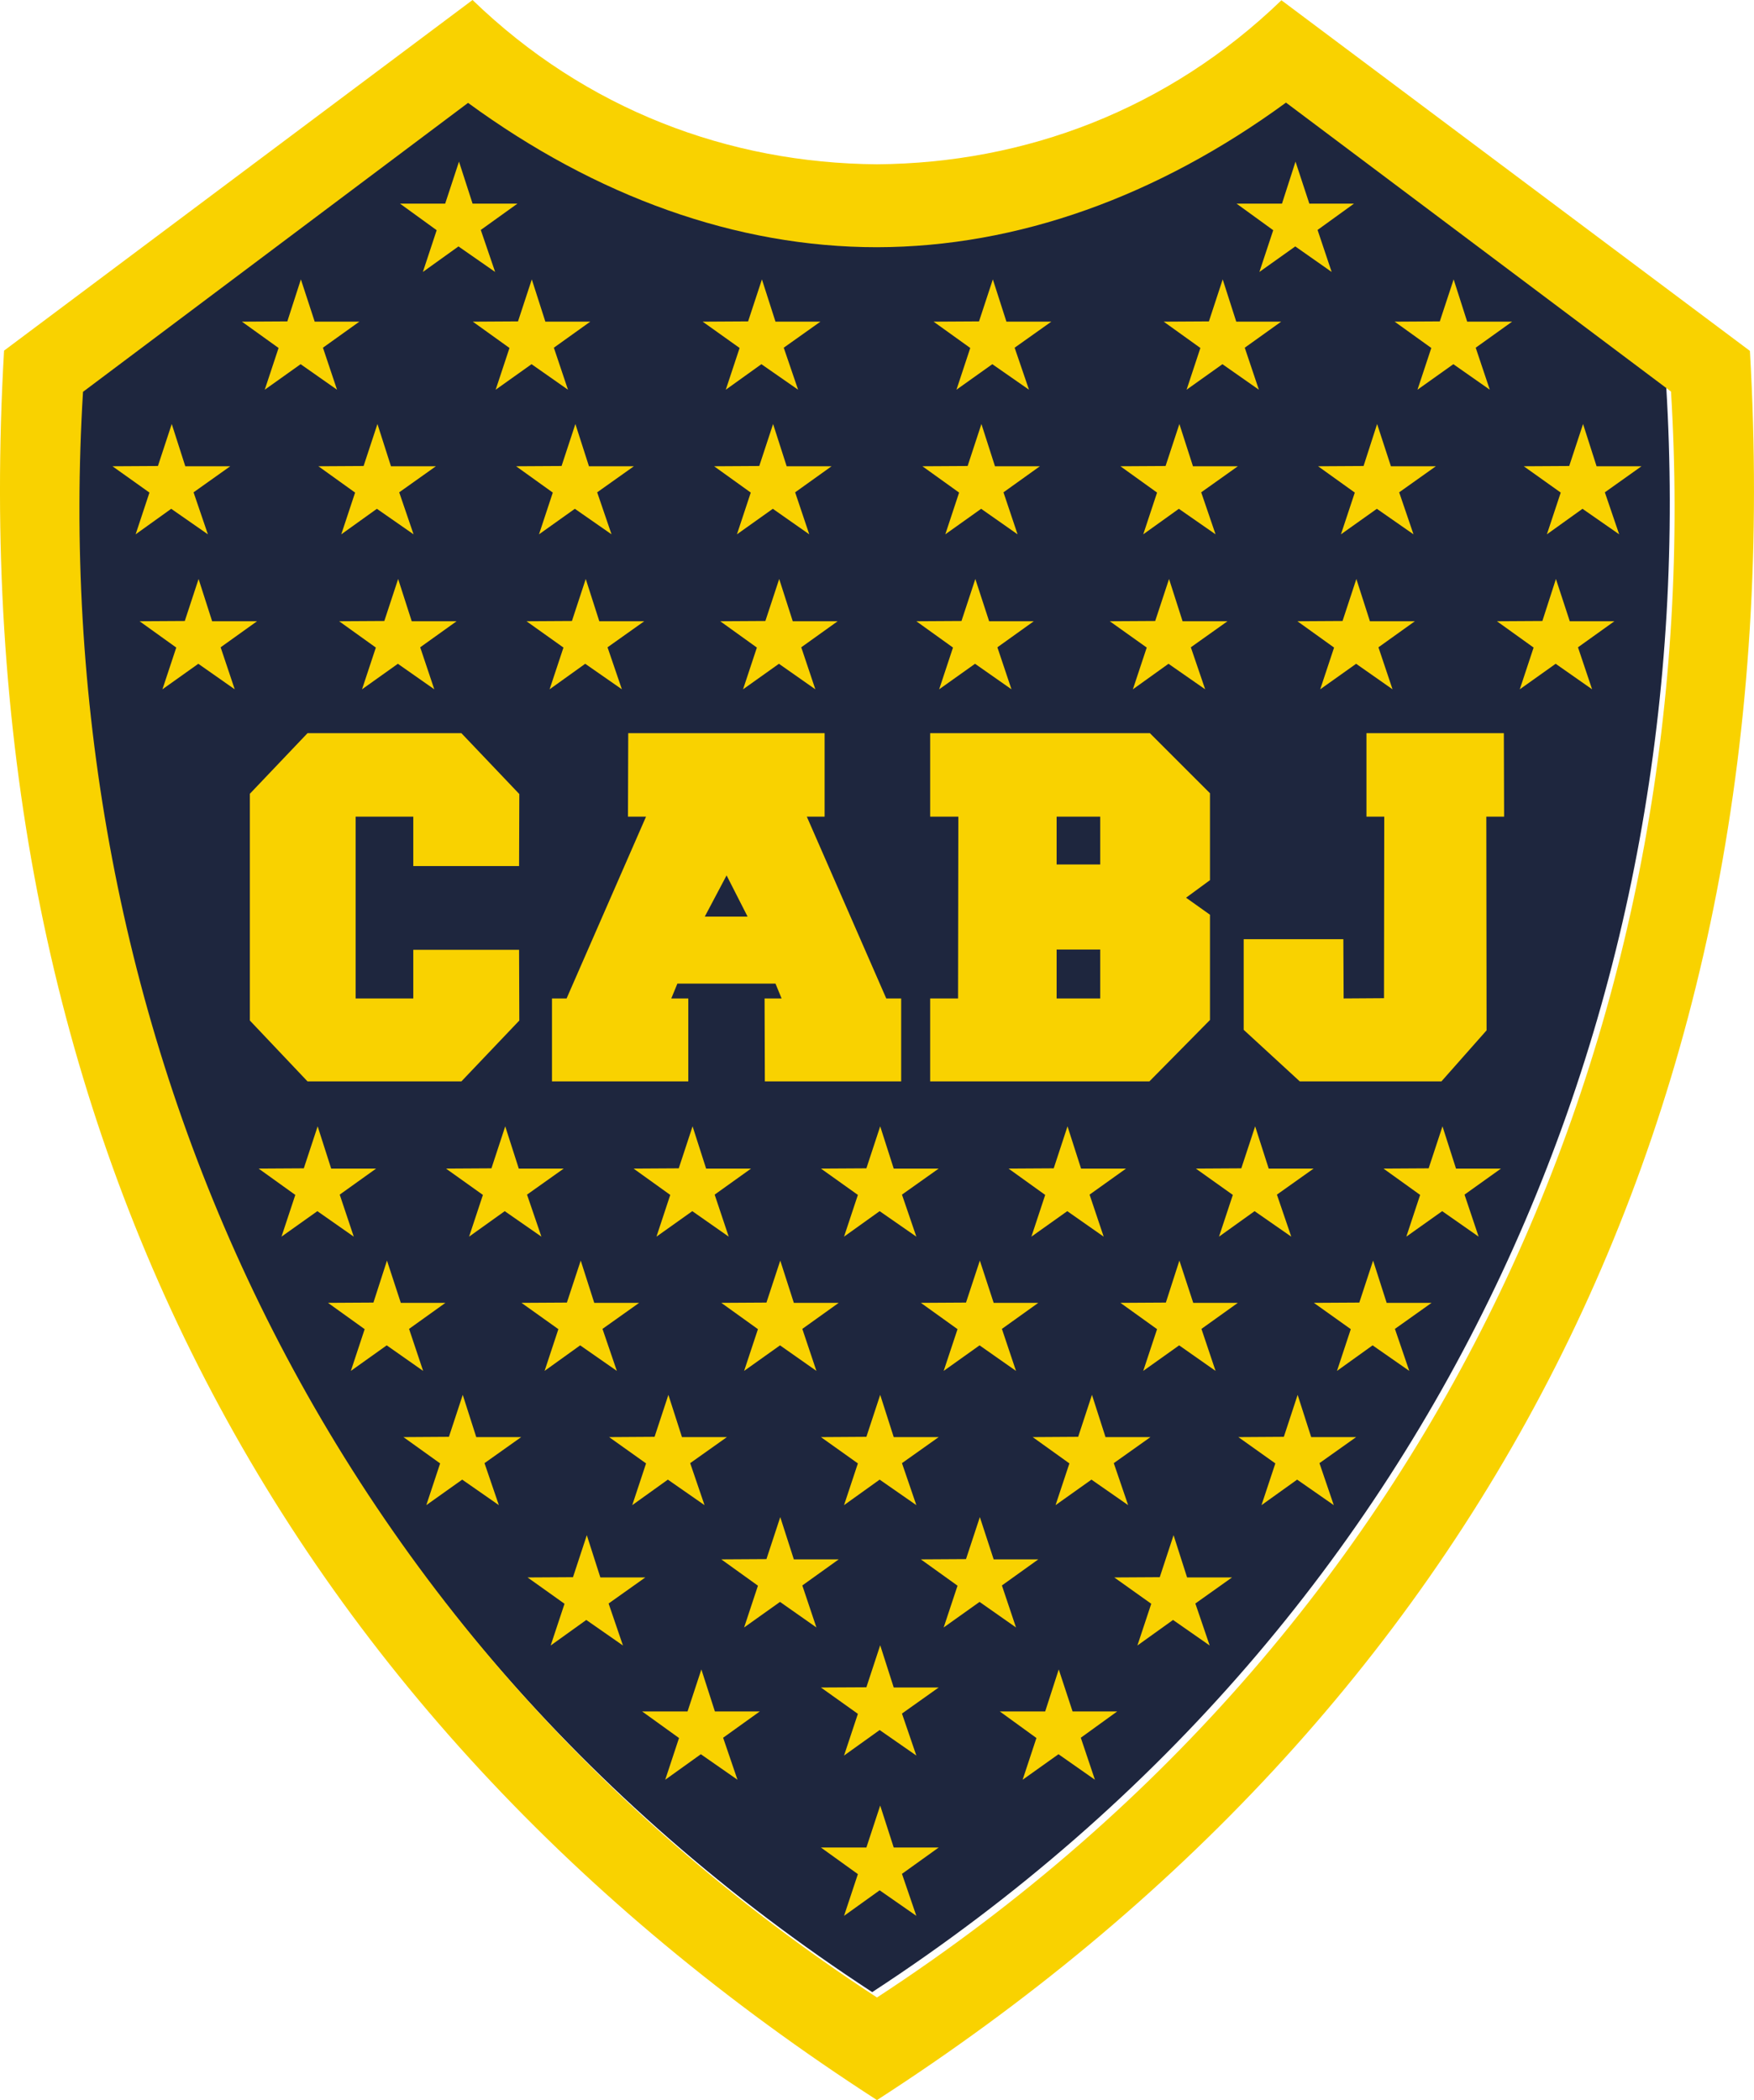
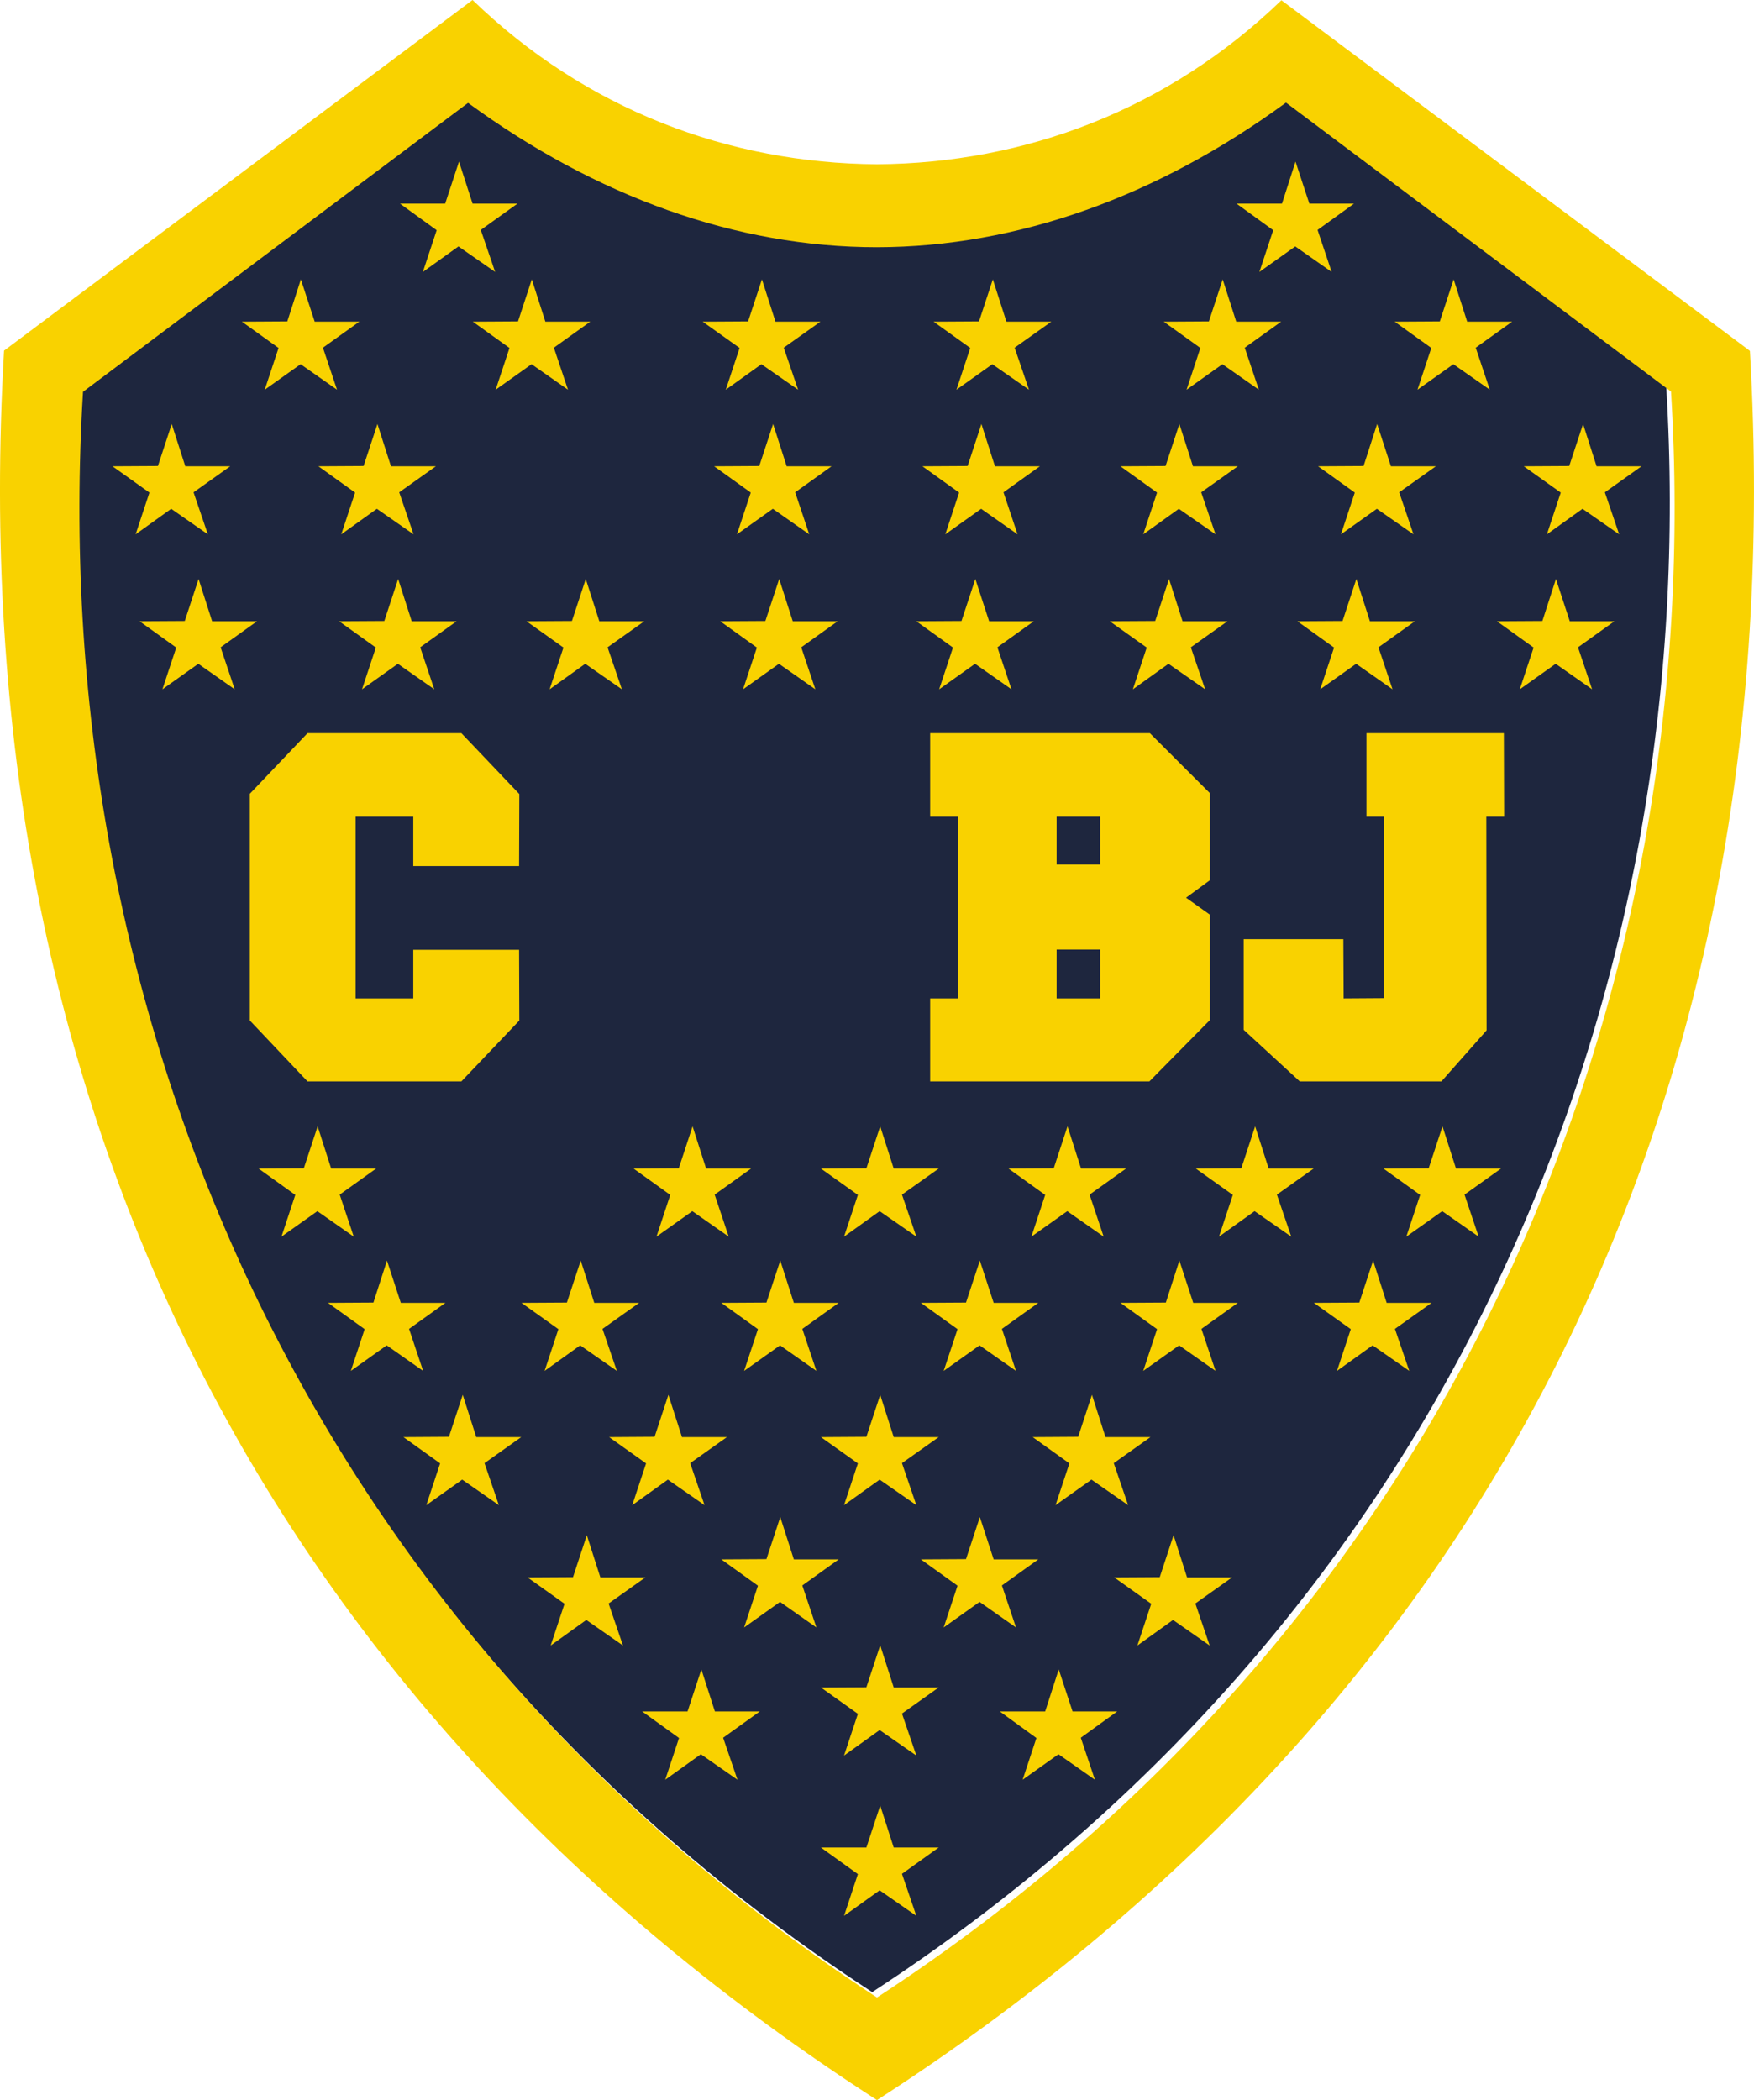
<svg xmlns="http://www.w3.org/2000/svg" version="1.1" id="Layer_1" x="0px" y="0px" width="66.007px" height="79px" viewBox="0 0 66.007 79" enable-background="new 0 0 66.007 79" xml:space="preserve">
  <g>
    <path fill-rule="evenodd" clip-rule="evenodd" fill="#1E263E" d="M32.823,74.939C10.903,60.641,1.553,37.32,2.943,14.54   l14.49-10.87c4.84,3.53,10.101,5.43,15.39,5.44c5.29-0.02,10.56-1.91,15.39-5.45l14.49,10.87   C64.093,37.31,54.744,60.641,32.823,74.939z" />
    <g>
      <g>
        <path fill-rule="evenodd" clip-rule="evenodd" fill="#F9D200" d="M33.003,75.141C11.083,60.84,1.733,37.52,3.124,14.74     l14.49-10.87c4.83,3.53,10.1,5.43,15.39,5.43c5.29-0.01,10.561-1.91,15.391-5.44l14.489,10.87     C64.273,37.51,54.923,60.84,33.003,75.141z M65.853,13.2L48.223,0.01c-4.26,4.11-9.64,6.13-15.22,6.17     c-5.58-0.04-10.96-2.06-15.22-6.18L0.153,13.19C-1.506,41.92,10.363,64.4,33.003,79C55.644,64.4,67.513,41.92,65.853,13.2z" />
      </g>
      <g>
        <polygon fill-rule="evenodd" clip-rule="evenodd" fill="#F9D200" points="33.124,42.37 33.633,43.96 35.324,43.96 33.943,44.939      34.484,46.52 33.103,45.561 31.763,46.52 32.284,44.95 30.894,43.96 32.604,43.95    " />
        <polygon fill-rule="evenodd" clip-rule="evenodd" fill="#F9D200" points="40.173,42.37 40.683,43.96 42.374,43.96 41.003,44.939      41.534,46.52 40.164,45.561 38.814,46.52 39.333,44.95 37.954,43.96 39.654,43.95    " />
        <polygon fill-rule="evenodd" clip-rule="evenodd" fill="#F9D200" points="47.234,42.37 47.744,43.96 49.433,43.96 48.053,44.939      48.593,46.52 47.213,45.561 45.874,46.52 46.394,44.95 45.003,43.96 46.713,43.95    " />
        <polygon fill-rule="evenodd" clip-rule="evenodd" fill="#F9D200" points="54.284,42.37 54.793,43.96 56.484,43.96 55.113,44.939      55.644,46.52 54.273,45.561 52.923,46.52 53.443,44.95 52.064,43.96 53.763,43.95    " />
        <polygon fill-rule="evenodd" clip-rule="evenodd" fill="#F9D200" points="26.063,42.37 26.573,43.96 28.263,43.96 26.894,44.939      27.423,46.52 26.053,45.561 24.704,46.52 25.223,44.95 23.843,43.96 25.543,43.95    " />
-         <polygon fill-rule="evenodd" clip-rule="evenodd" fill="#F9D200" points="19.013,42.37 19.523,43.96 21.213,43.96 19.833,44.939      20.374,46.52 18.994,45.561 17.653,46.52 18.173,44.95 16.784,43.96 18.494,43.95    " />
        <polygon fill-rule="evenodd" clip-rule="evenodd" fill="#F9D200" points="11.954,42.37 12.463,43.96 14.153,43.96 12.784,44.939      13.313,46.52 11.943,45.561 10.593,46.52 11.113,44.95 9.733,43.96 11.433,43.95    " />
        <polygon fill-rule="evenodd" clip-rule="evenodd" fill="#F9D200" points="36.874,47.42 37.394,49.01 39.074,49.01 37.704,49.99      38.234,51.57 36.863,50.609 35.513,51.57 36.034,50 34.654,49.01 36.353,49    " />
        <polygon fill-rule="evenodd" clip-rule="evenodd" fill="#F9D200" points="44.383,47.42 44.904,49.01 46.583,49.01 45.213,49.99      45.744,51.57 44.374,50.609 43.023,51.57 43.543,50 42.164,49.01 43.874,49    " />
        <polygon fill-rule="evenodd" clip-rule="evenodd" fill="#F9D200" points="51.673,47.42 52.183,49.01 53.874,49.01 52.494,49.99      53.034,51.57 51.654,50.609 50.314,51.57 50.833,50 49.443,49.01 51.154,49    " />
        <polygon fill-rule="evenodd" clip-rule="evenodd" fill="#F9D200" points="29.363,47.42 29.874,49.01 31.563,49.01 30.193,49.99      30.723,51.57 29.354,50.609 28.003,51.57 28.523,50 27.144,49.01 28.843,49    " />
        <polygon fill-rule="evenodd" clip-rule="evenodd" fill="#F9D200" points="21.854,47.42 22.363,49.01 24.053,49.01 22.673,49.99      23.213,51.57 21.833,50.609 20.494,51.57 21.013,50 19.624,49.01 21.333,49    " />
        <polygon fill-rule="evenodd" clip-rule="evenodd" fill="#F9D200" points="14.563,47.42 15.083,49.01 16.763,49.01 15.394,49.99      15.923,51.57 14.553,50.609 13.204,51.57 13.723,50 12.343,49.01 14.053,49    " />
        <polygon fill-rule="evenodd" clip-rule="evenodd" fill="#F9D200" points="41.093,52.471 41.603,54.061 43.293,54.061      41.914,55.04 42.454,56.62 41.074,55.66 39.723,56.62 40.244,55.05 38.863,54.061 40.574,54.05    " />
-         <polygon fill-rule="evenodd" clip-rule="evenodd" fill="#F9D200" points="48.833,52.471 49.343,54.061 51.034,54.061      49.654,55.04 50.193,56.62 48.814,55.66 47.473,56.62 47.994,55.05 46.603,54.061 48.314,54.05    " />
        <polygon fill-rule="evenodd" clip-rule="evenodd" fill="#F9D200" points="33.124,52.471 33.633,54.061 35.324,54.061      33.943,55.04 34.484,56.62 33.103,55.66 31.763,56.62 32.284,55.05 30.894,54.061 32.604,54.05    " />
        <polygon fill-rule="evenodd" clip-rule="evenodd" fill="#F9D200" points="25.153,52.471 25.664,54.061 27.354,54.061      25.973,55.04 26.513,56.62 25.133,55.66 23.793,56.62 24.313,55.05 22.923,54.061 24.633,54.05    " />
        <polygon fill-rule="evenodd" clip-rule="evenodd" fill="#F9D200" points="17.414,52.471 17.923,54.061 19.613,54.061      18.233,55.04 18.773,56.62 17.394,55.66 16.043,56.62 16.563,55.05 15.183,54.061 16.894,54.05    " />
        <polygon fill-rule="evenodd" clip-rule="evenodd" fill="#F9D200" points="44.164,57.75 44.673,59.34 46.363,59.34 44.984,60.32      45.523,61.9 44.144,60.939 42.803,61.9 43.324,60.33 41.933,59.34 43.644,59.33    " />
        <polygon fill-rule="evenodd" clip-rule="evenodd" fill="#F9D200" points="36.874,57.07 37.394,58.66 39.074,58.66 37.704,59.641      38.234,61.221 36.863,60.26 35.513,61.221 36.034,59.65 34.654,58.66 36.353,58.65    " />
        <polygon fill-rule="evenodd" clip-rule="evenodd" fill="#F9D200" points="29.363,57.07 29.874,58.66 31.563,58.66 30.193,59.641      30.723,61.221 29.354,60.26 28.003,61.221 28.523,59.65 27.144,58.66 28.843,58.65    " />
        <polygon fill-rule="evenodd" clip-rule="evenodd" fill="#F9D200" points="22.083,57.75 22.593,59.34 24.284,59.34 22.903,60.32      23.443,61.9 22.063,60.939 20.723,61.9 21.244,60.33 19.854,59.34 21.563,59.33    " />
        <polygon fill-rule="evenodd" clip-rule="evenodd" fill="#F9D200" points="39.843,62.8 40.363,64.38 42.043,64.38 40.673,65.37      41.204,66.95 39.833,65.99 38.484,66.95 39.003,65.38 37.624,64.38 39.333,64.38    " />
        <polygon fill-rule="evenodd" clip-rule="evenodd" fill="#F9D200" points="33.124,61.891 33.633,63.48 35.324,63.48 33.943,64.46      34.484,66.04 33.103,65.08 31.763,66.04 32.284,64.471 30.894,63.48 32.604,63.471    " />
        <polygon fill-rule="evenodd" clip-rule="evenodd" fill="#F9D200" points="26.394,62.8 26.903,64.38 28.593,64.38 27.213,65.37      27.753,66.95 26.374,65.99 25.034,66.95 25.553,65.38 24.164,64.38 25.874,64.38    " />
        <polygon fill-rule="evenodd" clip-rule="evenodd" fill="#F9D200" points="33.124,67.92 33.633,69.5 35.324,69.5 33.943,70.49      34.484,72.07 33.103,71.109 31.763,72.07 32.284,70.5 30.894,69.5 32.604,69.5    " />
        <polygon fill-rule="evenodd" clip-rule="evenodd" fill="#F9D200" points="29.323,21.78 29.833,23.37 31.523,23.37 30.153,24.35      30.683,25.93 29.313,24.97 27.963,25.93 28.483,24.36 27.104,23.37 28.803,23.36    " />
        <polygon fill-rule="evenodd" clip-rule="evenodd" fill="#F9D200" points="36.704,21.78 37.223,23.37 38.904,23.37 37.534,24.35      38.064,25.93 36.693,24.97 35.343,25.93 35.863,24.36 34.484,23.37 36.183,23.36    " />
        <polygon fill-rule="evenodd" clip-rule="evenodd" fill="#F9D200" points="43.994,21.78 44.503,23.37 46.193,23.37 44.814,24.35      45.353,25.93 43.973,24.97 42.633,25.93 43.154,24.36 41.763,23.37 43.473,23.36    " />
        <polygon fill-rule="evenodd" clip-rule="evenodd" fill="#F9D200" points="51.043,21.78 51.553,23.37 53.244,23.37 51.874,24.35      52.404,25.93 51.034,24.97 49.683,25.93 50.204,24.36 48.824,23.37 50.523,23.36    " />
        <polygon fill-rule="evenodd" clip-rule="evenodd" fill="#F9D200" points="58.553,21.78 59.074,23.37 60.753,23.37 59.383,24.35      59.914,25.93 58.543,24.97 57.193,25.93 57.713,24.36 56.333,23.37 58.043,23.36    " />
        <polygon fill-rule="evenodd" clip-rule="evenodd" fill="#F9D200" points="22.043,21.78 22.553,23.37 24.244,23.37 22.863,24.35      23.403,25.93 22.023,24.97 20.683,25.93 21.204,24.36 19.813,23.37 21.523,23.36    " />
        <polygon fill-rule="evenodd" clip-rule="evenodd" fill="#F9D200" points="14.983,21.78 15.494,23.37 17.183,23.37 15.813,24.35      16.343,25.93 14.973,24.97 13.624,25.93 14.144,24.36 12.763,23.37 14.463,23.36    " />
        <polygon fill-rule="evenodd" clip-rule="evenodd" fill="#F9D200" points="7.473,21.78 7.983,23.37 9.673,23.37 8.303,24.35      8.833,25.93 7.463,24.97 6.113,25.93 6.633,24.36 5.253,23.37 6.954,23.36    " />
        <polygon fill-rule="evenodd" clip-rule="evenodd" fill="#F9D200" points="29.093,15.95 29.604,17.54 31.293,17.54 29.923,18.52      30.454,20.1 29.083,19.14 27.733,20.1 28.253,18.53 26.874,17.54 28.573,17.53    " />
        <polygon fill-rule="evenodd" clip-rule="evenodd" fill="#F9D200" points="36.933,15.95 37.443,17.54 39.133,17.54 37.763,18.52      38.293,20.1 36.923,19.14 35.574,20.1 36.093,18.53 34.713,17.54 36.414,17.53    " />
        <polygon fill-rule="evenodd" clip-rule="evenodd" fill="#F9D200" points="44.383,15.95 44.894,17.54 46.583,17.54 45.204,18.52      45.744,20.1 44.363,19.14 43.023,20.1 43.543,18.53 42.164,17.54 43.863,17.53    " />
        <polygon fill-rule="evenodd" clip-rule="evenodd" fill="#F9D200" points="51.824,15.95 52.343,17.54 54.034,17.54 52.654,18.52      53.193,20.1 51.814,19.14 50.463,20.1 50.984,18.53 49.603,17.54 51.314,17.53    " />
        <polygon fill-rule="evenodd" clip-rule="evenodd" fill="#F9D200" points="59.574,15.95 60.083,17.54 61.773,17.54 60.394,18.52      60.933,20.1 59.553,19.14 58.213,20.1 58.734,18.53 57.343,17.54 59.053,17.53    " />
-         <polygon fill-rule="evenodd" clip-rule="evenodd" fill="#F9D200" points="21.653,15.95 22.164,17.54 23.854,17.54 22.473,18.52      23.013,20.1 21.633,19.14 20.284,20.1 20.803,18.53 19.423,17.54 21.133,17.53    " />
        <polygon fill-rule="evenodd" clip-rule="evenodd" fill="#F9D200" points="14.204,15.95 14.713,17.54 16.403,17.54 15.023,18.52      15.563,20.1 14.183,19.14 12.843,20.1 13.363,18.53 11.983,17.54 13.683,17.53    " />
        <polygon fill-rule="evenodd" clip-rule="evenodd" fill="#F9D200" points="6.463,15.95 6.973,17.54 8.664,17.54 7.284,18.52      7.823,20.1 6.443,19.14 5.104,20.1 5.624,18.53 4.233,17.54 5.943,17.53    " />
        <polygon fill-rule="evenodd" clip-rule="evenodd" fill="#F9D200" points="28.673,10.51 29.183,12.1 30.874,12.1 29.494,13.08      30.034,14.66 28.653,13.7 27.313,14.66 27.833,13.09 26.443,12.1 28.153,12.09    " />
        <polygon fill-rule="evenodd" clip-rule="evenodd" fill="#F9D200" points="37.363,10.51 37.874,12.1 39.564,12.1 38.183,13.08      38.723,14.66 37.343,13.7 35.994,14.66 36.513,13.09 35.133,12.1 36.843,12.09    " />
        <polygon fill-rule="evenodd" clip-rule="evenodd" fill="#F9D200" points="46.013,10.51 46.523,12.1 48.213,12.1 46.843,13.08      47.374,14.66 46.003,13.7 44.654,14.66 45.173,13.09 43.793,12.1 45.494,12.09    " />
        <polygon fill-rule="evenodd" clip-rule="evenodd" fill="#F9D200" points="54.704,10.51 55.213,12.1 56.904,12.1 55.534,13.08      56.064,14.66 54.693,13.7 53.343,14.66 53.863,13.09 52.484,12.1 54.183,12.09    " />
        <polygon fill-rule="evenodd" clip-rule="evenodd" fill="#F9D200" points="20.013,10.51 20.523,12.1 22.213,12.1 20.843,13.08      21.374,14.66 20.003,13.7 18.653,14.66 19.173,13.09 17.793,12.1 19.494,12.09    " />
        <polygon fill-rule="evenodd" clip-rule="evenodd" fill="#F9D200" points="11.323,10.51 11.843,12.1 13.523,12.1 12.153,13.08      12.683,14.66 11.313,13.7 9.963,14.66 10.483,13.09 9.104,12.1 10.813,12.09    " />
        <polygon fill-rule="evenodd" clip-rule="evenodd" fill="#F9D200" points="48.753,6.08 49.273,7.66 50.954,7.66 49.583,8.65      50.113,10.23 48.744,9.27 47.394,10.23 47.914,8.66 46.534,7.66 48.244,7.66    " />
        <polygon fill-rule="evenodd" clip-rule="evenodd" fill="#F9D200" points="17.273,6.08 17.784,7.66 19.473,7.66 18.093,8.65      18.633,10.23 17.253,9.27 15.914,10.23 16.433,8.66 15.053,7.66 16.753,7.66    " />
      </g>
      <g>
        <polygon fill-rule="evenodd" clip-rule="evenodd" fill="#F9D200" points="19.534,32.58 15.553,32.58 15.553,30.72 13.383,30.72      13.383,37.56 15.553,37.56 15.553,35.73 19.534,35.73 19.543,38.39 17.363,40.68 11.573,40.68 9.403,38.39 9.403,29.86      11.573,27.58 17.363,27.58 19.543,29.87    " />
        <polygon fill-rule="evenodd" clip-rule="evenodd" fill="#F9D200" points="56.593,27.58 56.603,30.72 55.933,30.72 55.943,38.76      54.244,40.68 48.914,40.68 46.803,38.74 46.803,35.33 50.553,35.33 50.564,37.56 52.083,37.55 52.093,30.72 51.423,30.72      51.423,27.58    " />
        <g>
-           <path fill-rule="evenodd" clip-rule="evenodd" fill="#F9D200" d="M26.523,34.48l0.82-1.55l0.79,1.55H26.523z M29.183,37      l0.23,0.56h-0.64l0.01,3.12h5.13v-3.12h-0.561l-2.99-6.84h0.67v-3.14h-7.39l-0.01,3.14h0.68l-2.99,6.84h-0.55v3.12h5.13v-3.12      h-0.64l0.23-0.56H29.183z" />
-         </g>
+           </g>
        <path fill-rule="evenodd" clip-rule="evenodd" fill="#F9D200" d="M41.404,35.72v1.84h-1.641v-1.84H41.404z M41.404,32.52h-1.641     v-1.8h1.641v1.81V32.52z M35.003,27.58h8.27l2.261,2.26v3.27l-0.9,0.66l0.9,0.64v3.96l-2.28,2.31h-8.25v-3.12h1.05l0.011-6.84     h-1.061V27.58z" />
      </g>
    </g>
  </g>
</svg>